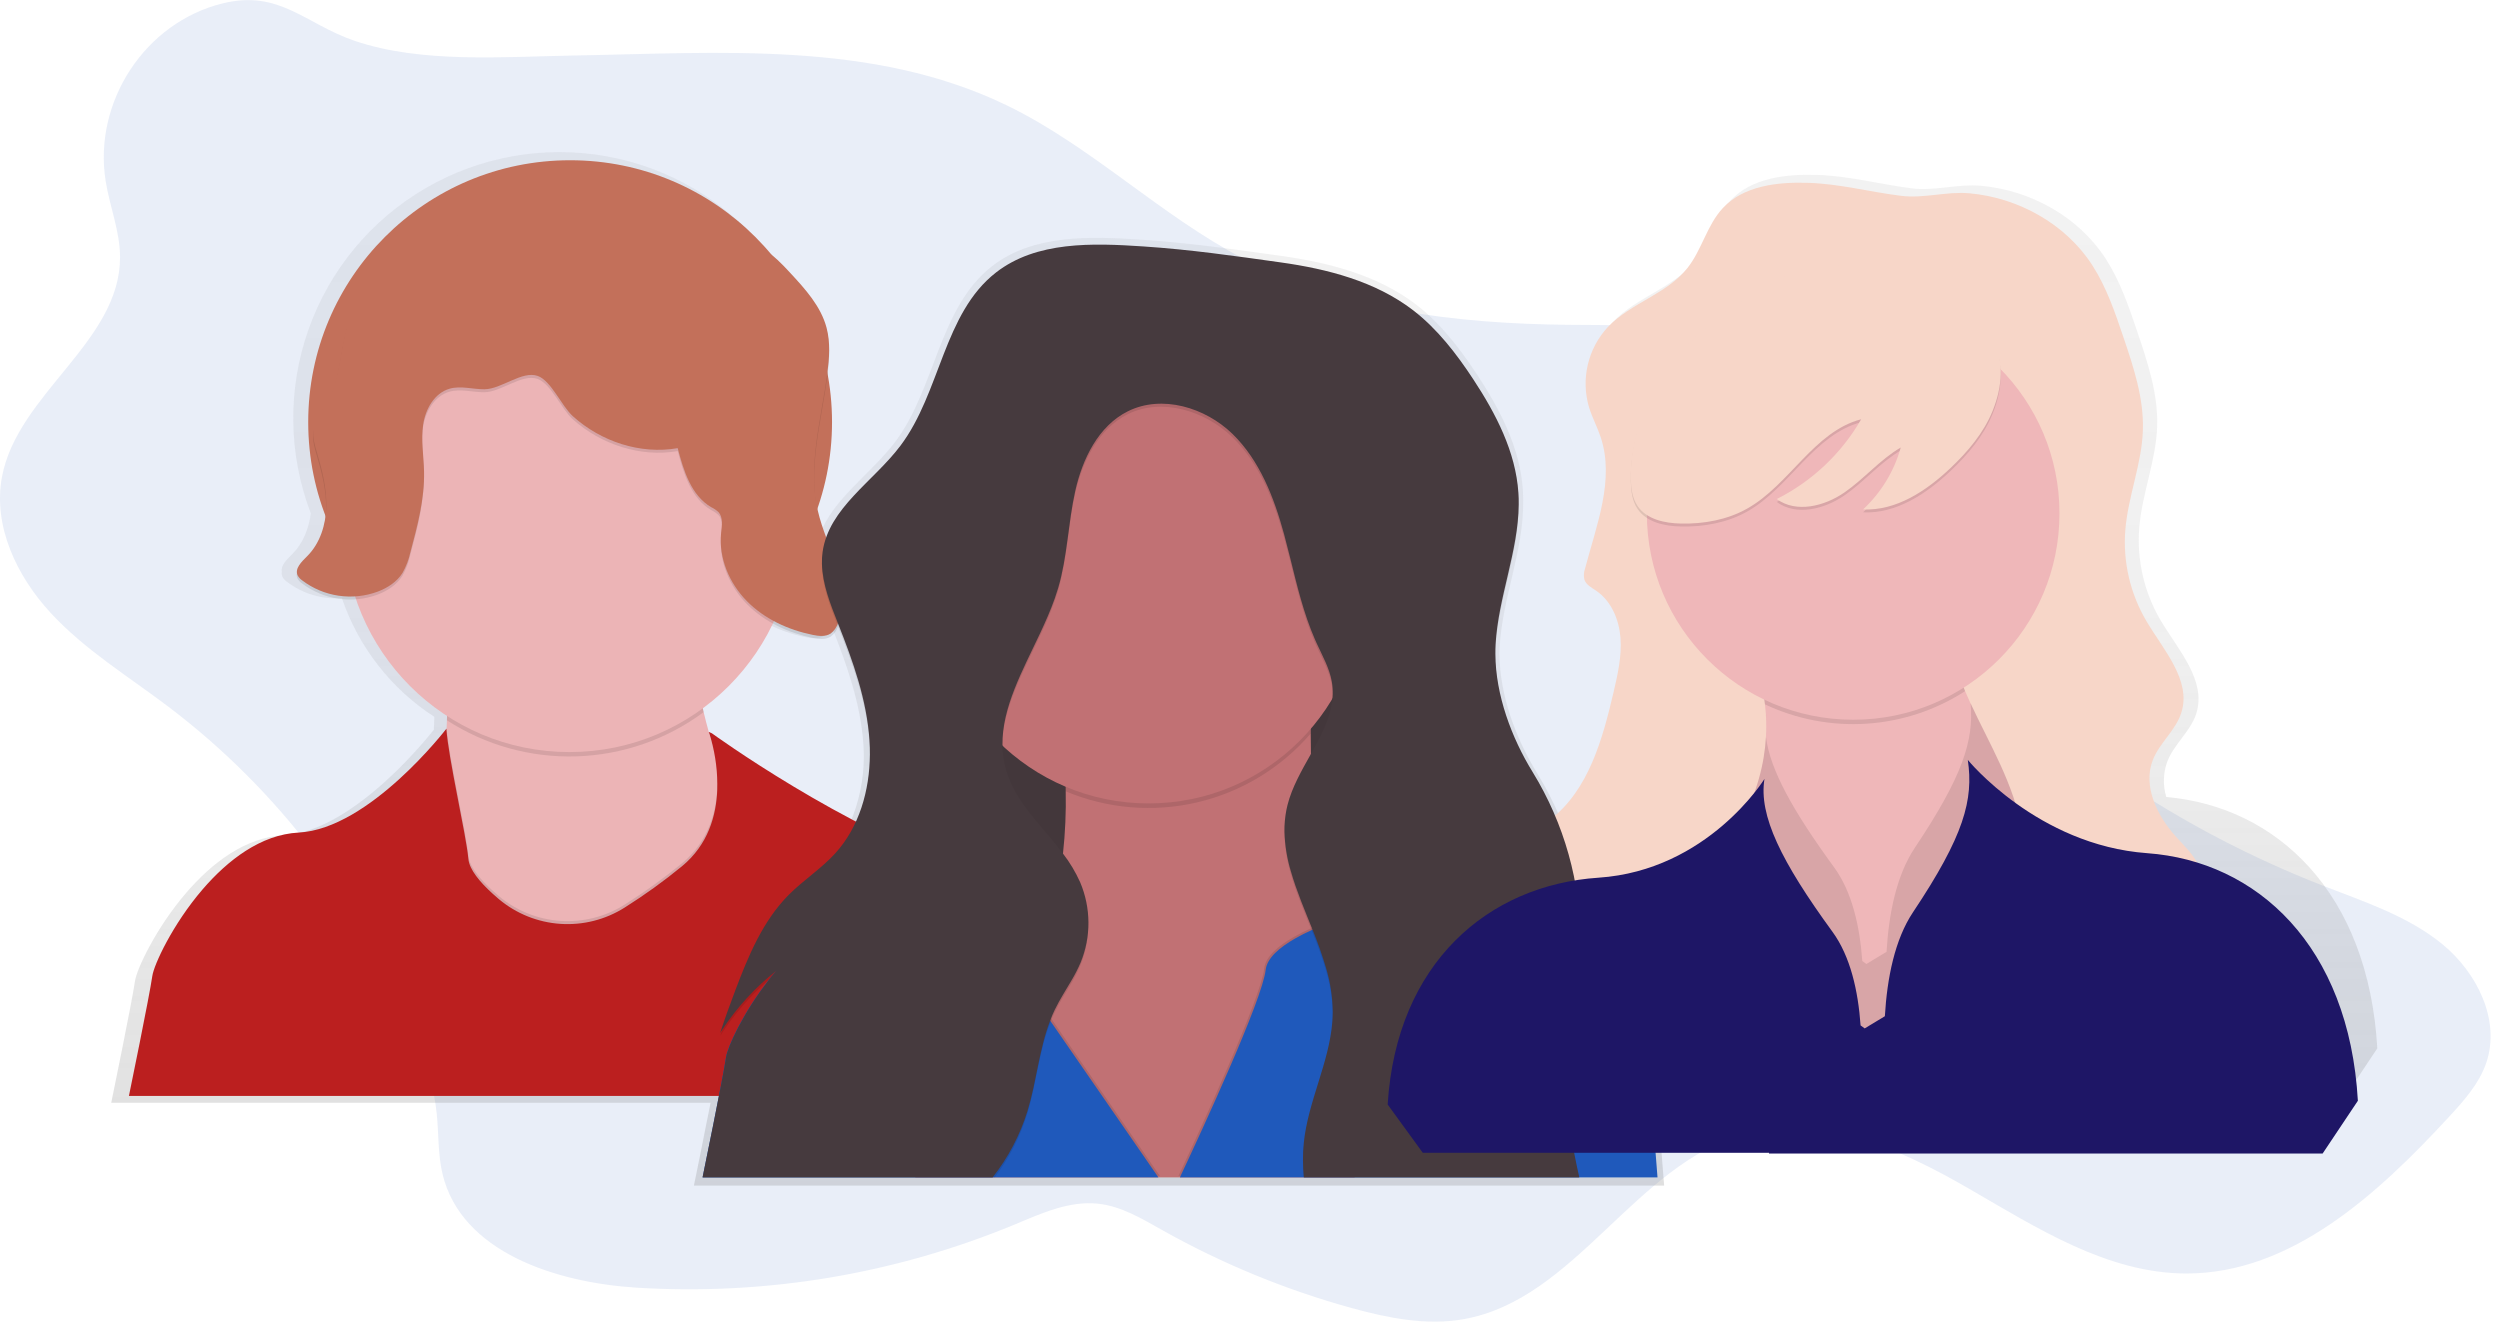
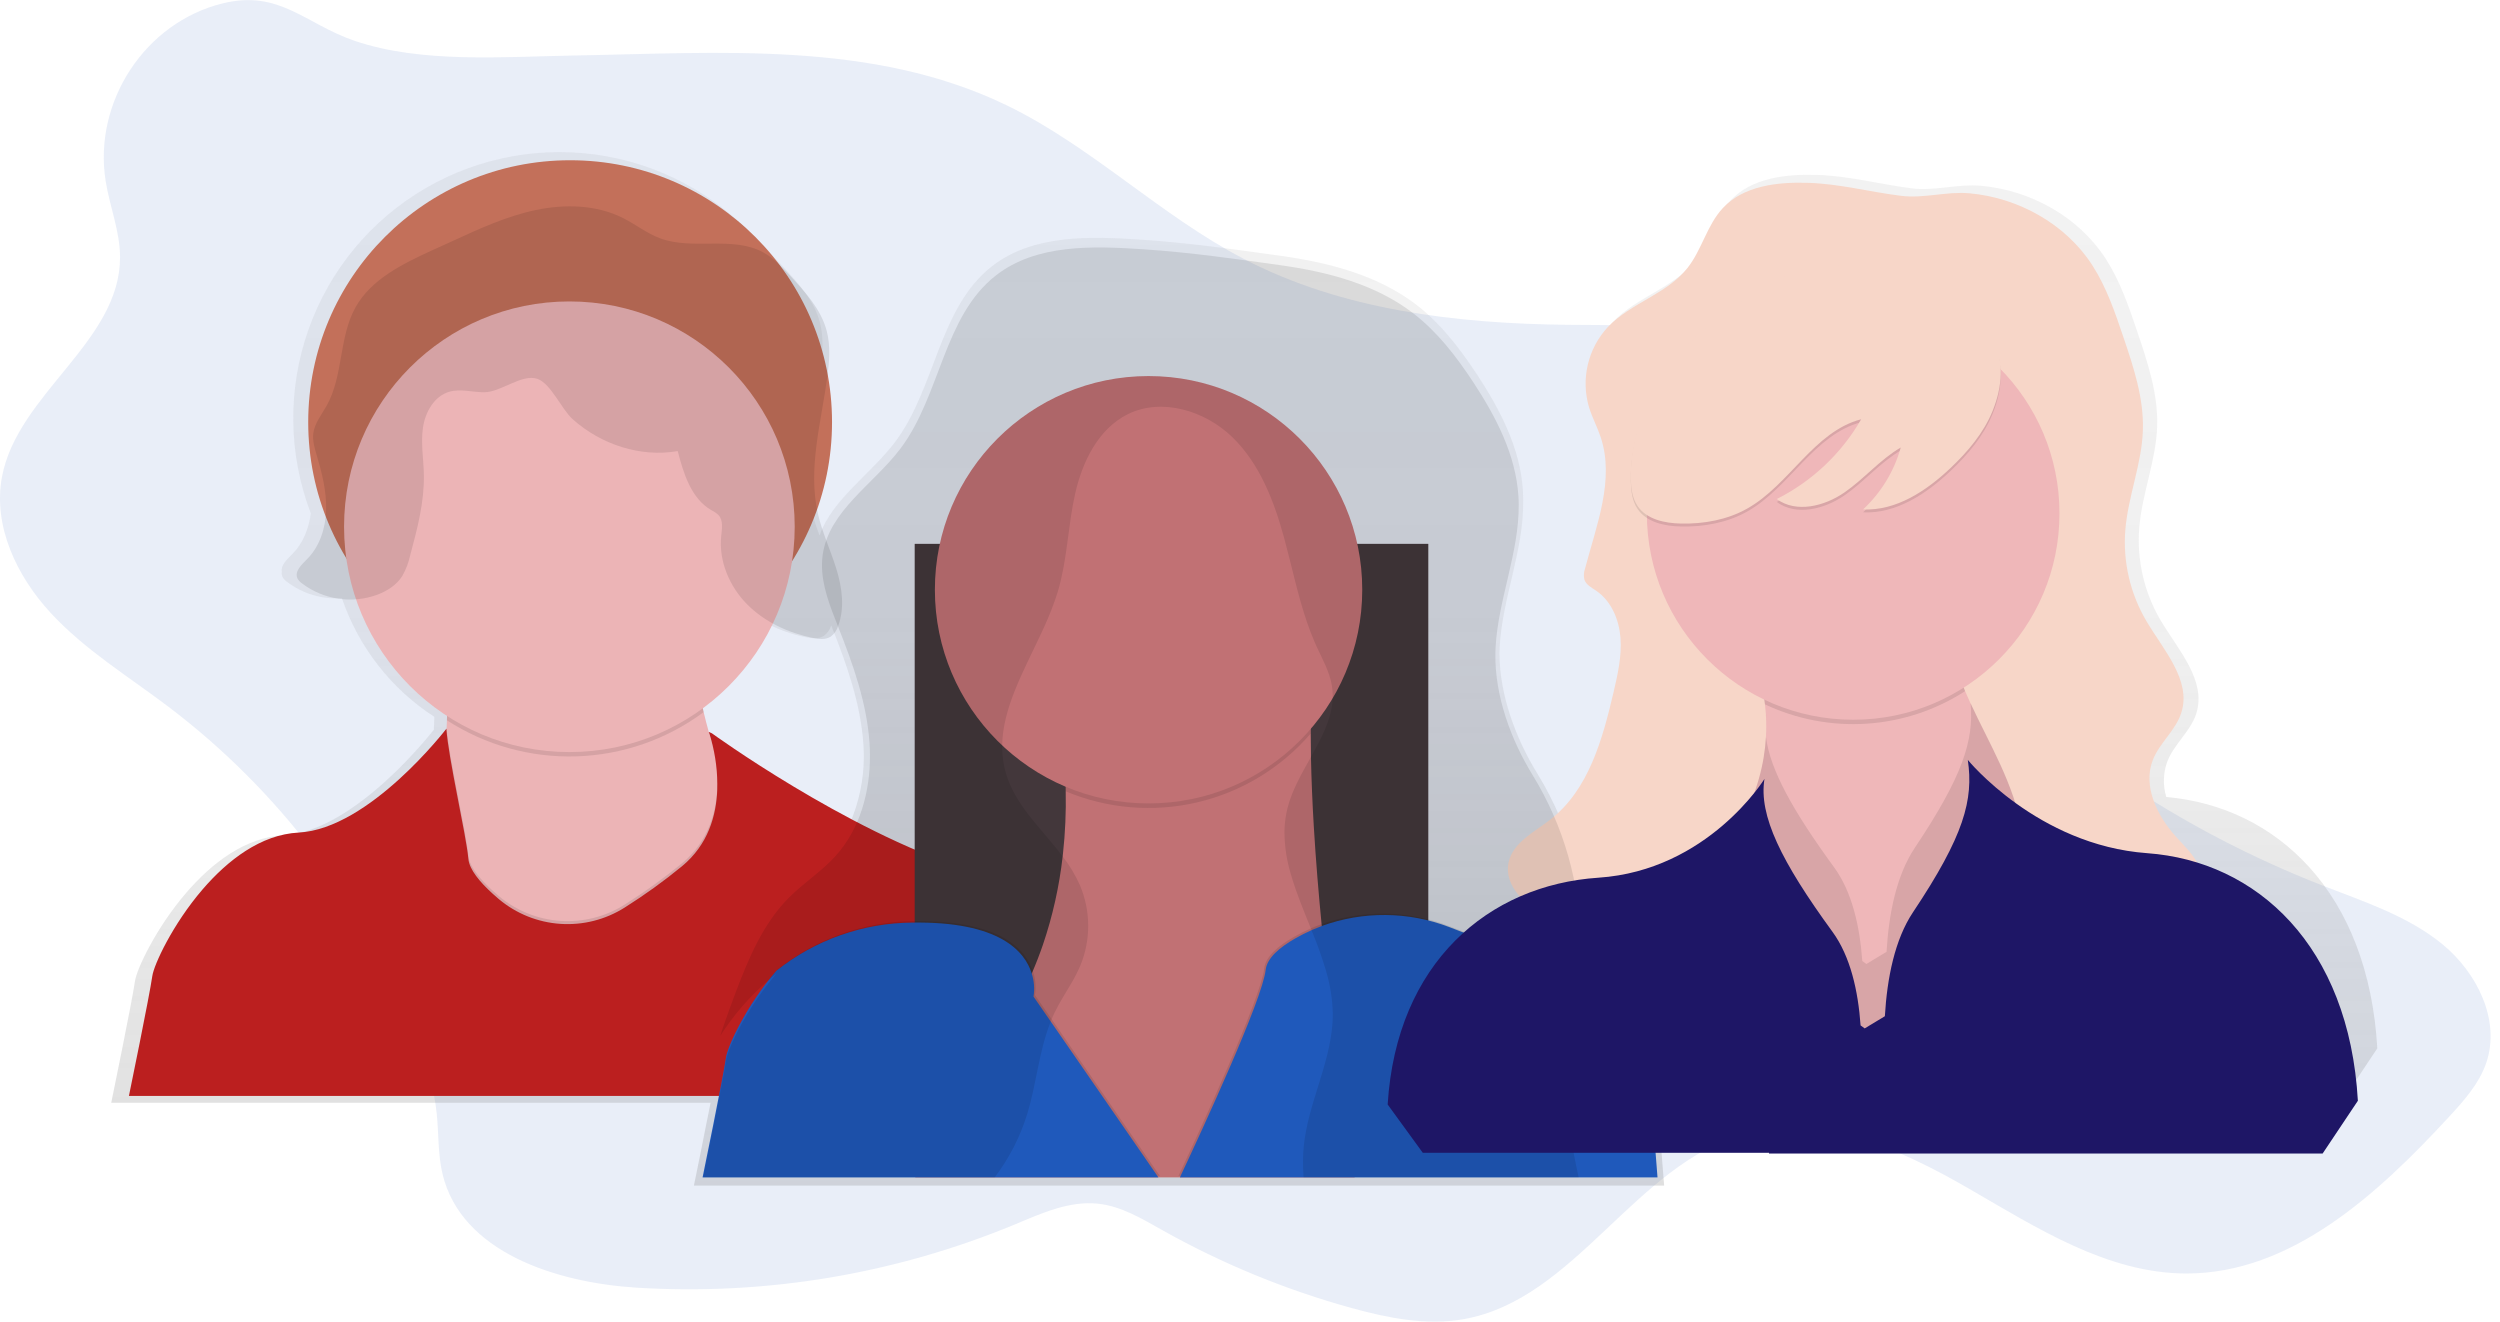
<svg xmlns="http://www.w3.org/2000/svg" width="227" height="120" viewBox="0 0 227 120" fill="none">
  <g clip-path="url(#clip0)">
    <path opacity="0.1" d="M9.589 16.415C9.956 18.739 10.892 20.984 10.9 23.335C10.931 31.017 1.61 35.736 0.183 43.283C-0.664 47.761 1.531 52.337 4.625 55.678C7.719 59.018 11.663 61.426 15.297 64.174C25.35 71.791 33.099 82.041 37.685 93.791C38.603 96.152 39.393 98.586 39.654 101.106C39.843 102.938 39.754 104.813 40.183 106.602C41.883 113.704 50.501 116.46 57.788 116.92C69.525 117.649 81.273 115.687 92.136 111.184C94.578 110.166 97.1 109.01 99.722 109.297C101.819 109.527 103.689 110.661 105.529 111.693C110.948 114.734 116.716 117.109 122.705 118.764C126.023 119.68 129.506 120.377 132.895 119.782C143.073 117.987 148.481 105.644 158.467 102.944C165.376 101.078 172.565 104.339 178.761 107.919C184.957 111.5 191.353 115.624 198.506 115.634C208.048 115.646 215.893 108.424 222.366 101.414C223.724 99.942 225.104 98.403 225.751 96.508C227.064 92.661 224.937 88.34 221.792 85.754C218.647 83.169 214.682 81.887 210.894 80.409C204.473 77.904 198.346 74.704 192.621 70.867C188.917 68.383 185.328 65.574 182.794 61.91C180.614 58.751 179.305 55.089 177.843 51.539C174.639 43.766 170.108 35.866 162.542 32.218C156.365 29.238 149.189 29.572 142.332 29.493C132.227 29.381 121.866 28.166 112.908 23.492C105.342 19.545 99.128 13.314 91.45 9.583C79.237 3.654 65.275 4.816 52.115 5.04C45.791 5.148 38.274 5.779 32.2 3.707C27.707 2.174 25.395 -0.959 20.235 0.303C13.178 2.023 8.462 9.243 9.589 16.415Z" fill="#1F59BB" />
    <path d="M196.698 72.369C196.379 71.311 196.412 70.178 196.794 69.141C197.405 67.561 198.893 66.421 199.416 64.807C200.389 61.809 197.767 59.002 196.159 56.284C194.684 53.763 194.015 50.851 194.243 47.938C194.494 44.812 195.774 41.822 195.872 38.687C195.959 35.766 195.013 32.925 194.079 30.156C193.307 27.868 192.521 25.554 191.217 23.523C188.75 19.681 184.367 17.267 179.86 16.868C177.733 16.679 175.653 17.371 173.563 17.1C170.66 16.726 167.916 15.973 164.956 15.879C162.145 15.796 159.037 16.152 157.122 18.212C155.658 19.789 155.19 22.067 153.851 23.753C151.949 26.144 148.625 26.965 146.523 29.179C145.614 30.158 144.976 31.357 144.672 32.657C144.367 33.957 144.407 35.314 144.786 36.595C145.077 37.539 145.554 38.416 145.863 39.355C147.164 43.275 145.456 47.468 144.424 51.466C144.308 51.793 144.287 52.146 144.363 52.484C144.526 52.972 145.039 53.229 145.464 53.518C146.856 54.466 147.567 56.184 147.703 57.864C147.84 59.543 147.451 61.216 147.068 62.857C146.093 67.028 144.874 71.496 141.66 74.27C141.076 72.878 140.386 71.534 139.596 70.248C137.629 67.06 136.174 63.123 136.15 59.356C136.148 59.344 136.148 59.333 136.15 59.321C136.15 59.118 136.16 58.914 136.172 58.711C136.426 54.265 138.348 49.976 138.305 45.551C138.305 45.193 138.295 44.834 138.275 44.474C138.024 40.686 136.205 37.183 134.118 34.011C132.561 31.644 130.806 29.358 128.559 27.634C125.085 24.99 120.67 23.842 116.332 23.235C111.994 22.629 108.047 22.059 103.675 21.766C98.973 21.45 93.799 21.273 90.082 24.168C85.235 27.942 84.966 35.231 81.272 40.136C79.074 43.055 75.573 45.311 74.414 48.627C74.101 47.813 73.84 46.98 73.633 46.133C73.621 46.076 73.608 46.021 73.596 45.964C74.993 41.963 75.318 37.666 74.539 33.501C74.63 32.826 74.677 32.146 74.679 31.465C74.702 30.724 74.622 29.984 74.441 29.265C73.918 27.282 72.475 25.696 71.08 24.192C70.573 23.618 70.021 23.084 69.431 22.594C65.782 18.173 60.681 15.194 55.038 14.187C49.394 13.18 43.577 14.213 38.625 17.099C33.672 19.986 29.907 24.539 28.002 29.946C26.097 35.352 26.176 41.26 28.224 46.613C28.045 48.002 27.508 49.351 26.521 50.33C26.071 50.776 25.489 51.334 25.586 51.904C25.556 52.066 25.579 52.234 25.651 52.382C25.752 52.56 25.891 52.712 26.059 52.828C27.483 53.916 29.256 54.445 31.044 54.314C32.552 58.747 35.509 62.543 39.438 65.09C39.438 65.225 39.433 65.357 39.424 65.485C39.424 65.711 39.406 65.934 39.395 66.162C39.395 66.213 39.395 66.264 39.395 66.315C39.395 66.297 39.395 66.276 39.395 66.256C39.395 66.236 32.308 75.495 25.757 75.839C22.26 76.023 19.209 78.382 16.897 81.079C14.12 84.315 12.406 88.036 12.26 89.066C11.989 90.955 10.1 100.135 10.1 100.135H64.518C63.874 103.441 63.007 107.652 63.007 107.652H151.103C150.899 104.821 150.673 102.203 150.463 99.987H161.539L161.526 100.054H212.618L215.859 95.191C215.055 81.022 206.697 73.232 196.698 72.369ZM69.499 56.541C70.648 57.159 71.883 57.603 73.162 57.86C73.718 57.974 74.339 58.045 74.813 57.733C75.128 57.496 75.36 57.167 75.479 56.791L75.503 56.852C76.877 60.312 78.15 63.883 78.396 67.6C78.418 67.95 78.433 68.3 78.434 68.652C78.44 70.772 78.003 72.87 77.15 74.811C72.548 72.391 68.11 69.671 63.864 66.669L63.577 66.547C63.577 66.57 63.677 66.824 63.795 67.254C63.824 67.357 63.854 67.471 63.885 67.594C63.594 66.653 63.329 65.692 63.097 64.713C63.07 64.597 63.044 64.481 63.017 64.365C65.789 62.331 68.016 59.643 69.499 56.541Z" fill="url(#paint0_linear)" />
    <path d="M164.14 16.6C161.374 16.516 158.313 16.868 156.43 18.896C154.989 20.447 154.529 22.69 153.21 24.349C151.339 26.704 148.068 27.51 145.996 29.69C145.101 30.654 144.473 31.833 144.173 33.113C143.874 34.393 143.912 35.729 144.286 36.989C144.573 37.918 145.041 38.783 145.346 39.705C146.627 43.572 144.956 47.69 143.922 51.625C143.806 51.948 143.786 52.297 143.862 52.63C144.021 53.111 144.528 53.363 144.945 53.648C146.315 54.583 147.016 56.272 147.14 57.923C147.264 59.574 146.891 61.222 146.515 62.837C145.515 67.111 144.253 71.713 140.783 74.406C139.317 75.556 137.359 76.489 136.976 78.321C136.529 80.466 138.576 82.29 140.541 83.261C146.307 86.111 153.002 86.151 159.31 87.422C164.865 88.541 170.406 90.662 176.028 89.938C178.533 89.616 180.929 88.734 183.301 87.861L198.066 82.42C198.483 82.293 198.876 82.095 199.227 81.836C200.116 81.095 200.147 79.687 199.662 78.634C199.178 77.582 198.298 76.776 197.525 75.913C195.839 74.026 194.557 71.361 195.477 69.004C196.088 67.449 197.543 66.328 198.058 64.73C199.015 61.778 196.43 59.014 194.862 56.339C193.412 53.86 192.755 50.997 192.978 48.134C193.224 45.056 194.484 42.113 194.575 39.027C194.661 36.153 193.731 33.356 192.811 30.631C192.051 28.379 191.278 26.102 189.993 24.101C187.565 20.321 183.252 17.945 178.814 17.55C176.72 17.365 174.674 18.045 172.616 17.78C169.756 17.428 167.053 16.687 164.14 16.6Z" fill="#F7D6C8" />
    <path d="M168.27 97.371C168.27 97.371 151.53 86.876 158.04 74.777C159.546 71.98 160.212 69.334 160.348 66.918C160.384 66.281 160.384 65.643 160.348 65.006C160.348 64.976 160.348 64.945 160.348 64.915C160.326 64.586 160.297 64.263 160.26 63.946C159.485 57.558 155.381 53.396 155.381 53.396C155.381 53.396 183.148 45.292 178.499 52.598C176.341 55.989 176.986 59.315 178.432 62.757C178.584 63.119 178.747 63.486 178.916 63.85C180.585 67.48 182.902 71.239 183.549 75.316C184.876 83.686 168.27 97.371 168.27 97.371Z" fill="#EFB7B9" />
    <path opacity="0.1" d="M178.499 52.598C176.341 55.989 176.986 59.315 178.432 62.757C175.753 64.484 172.678 65.5 169.498 65.71C166.318 65.919 163.136 65.315 160.254 63.954C159.485 57.558 155.381 53.396 155.381 53.396C155.381 53.396 183.15 45.29 178.499 52.598Z" fill="black" />
    <path d="M168.268 65.352C178.614 65.352 187.001 56.965 187.001 46.62C187.001 36.274 178.614 27.887 168.268 27.887C157.922 27.887 149.535 36.274 149.535 46.62C149.535 56.965 157.922 65.352 168.268 65.352Z" fill="#EFB7B9" />
    <path opacity="0.1" d="M160.348 65.014C160.348 64.984 160.348 64.953 160.348 64.923L160.371 64.886C160.358 64.931 160.35 64.974 160.348 65.014Z" fill="black" />
    <path opacity="0.1" d="M168.27 97.371C168.27 97.371 151.53 86.876 158.04 74.777C159.546 71.98 160.212 69.334 160.348 66.918C160.729 69.906 162.791 73.621 166.544 78.762C168.173 81.001 168.873 84.132 169.095 87.261L169.467 87.531L171.299 86.424C171.503 82.964 172.203 79.467 173.86 76.987C178.214 70.474 179.248 67.217 178.926 63.842C180.595 67.471 182.912 71.231 183.559 75.308C184.876 83.686 168.27 97.371 168.27 97.371Z" fill="black" />
    <path opacity="0.1" d="M180.933 37.566C180.119 39.581 178.674 41.282 177.094 42.776C174.912 44.843 172.168 46.662 169.168 46.522C170.804 44.998 171.988 43.053 172.59 40.9C170.697 42.003 169.266 43.749 167.458 44.993C165.65 46.237 163.096 46.878 161.329 45.579C164.538 43.966 167.204 41.447 168.997 38.335C164.706 39.448 162.504 44.281 158.638 46.451C156.826 47.468 154.708 47.851 152.631 47.806C151.156 47.776 149.511 47.432 148.688 46.206C148.208 45.494 148.096 44.598 148.078 43.737C147.988 39.833 149.578 36.002 152.027 32.963C154.475 29.924 157.726 27.614 161.203 25.821C162.44 25.181 163.731 24.599 165.109 24.396C166.823 24.147 168.569 24.512 170.251 24.898C172.437 25.399 174.635 25.949 176.648 26.934C180.945 29.061 182.822 32.916 180.933 37.566Z" fill="black" />
    <path d="M180.933 37.299C180.119 39.314 178.674 41.016 177.094 42.51C174.912 44.576 172.168 46.396 169.168 46.255C170.804 44.731 171.988 42.786 172.59 40.633C170.697 41.736 169.266 43.483 167.458 44.727C165.65 45.97 163.096 46.611 161.329 45.313C164.538 43.699 167.204 41.181 168.997 38.068C164.706 39.182 162.504 44.014 158.638 46.184C156.826 47.202 154.708 47.584 152.631 47.54C151.156 47.509 149.511 47.165 148.688 45.94C148.208 45.227 148.096 44.332 148.078 43.471C147.988 39.566 149.578 35.736 152.027 32.697C154.475 29.657 157.726 27.347 161.203 25.554C162.44 24.915 163.731 24.333 165.109 24.129C166.823 23.881 168.569 24.245 170.251 24.632C172.437 25.133 174.635 25.682 176.648 26.667C180.945 28.79 182.822 32.65 180.933 37.299Z" fill="#F7D6C8" />
    <path d="M51.767 62.112C64.901 62.112 75.548 51.465 75.548 38.331C75.548 25.197 64.901 14.55 51.767 14.55C38.633 14.55 27.986 25.197 27.986 38.331C27.986 51.465 38.633 62.112 51.767 62.112Z" fill="#C3705A" />
    <path d="M73.091 84.1C73.091 84.1 51.311 89.679 50.772 90.206C50.232 90.733 32.438 91.668 37.618 80.773C39.522 76.774 40.313 71.341 40.553 66.067C40.564 65.843 40.574 65.621 40.582 65.399C40.91 56.559 39.745 48.356 39.745 48.356C39.745 48.356 64.986 38.382 63.127 53.538C62.663 57.308 63.048 61.096 63.891 64.658C64.172 65.847 64.501 67.009 64.868 68.137C67.815 77.224 73.091 84.1 73.091 84.1Z" fill="#ECB4B6" />
    <path opacity="0.1" d="M63.889 64.662C60.541 67.144 56.516 68.545 52.35 68.678C48.185 68.81 44.079 67.668 40.58 65.403C40.908 56.563 39.744 48.36 39.744 48.36C39.744 48.36 64.984 38.386 63.126 53.542C62.664 57.314 63.048 61.102 63.889 64.662Z" fill="black" />
    <path d="M51.7 68.288C62.999 68.288 72.159 59.128 72.159 47.829C72.159 36.529 62.999 27.37 51.7 27.37C40.401 27.37 31.241 36.529 31.241 47.829C31.241 59.128 40.401 68.288 51.7 68.288Z" fill="#ECB4B6" />
    <path opacity="0.1" d="M73.091 84.1C73.091 84.1 51.311 89.679 50.772 90.206C50.232 90.733 32.438 91.668 37.618 80.773C39.522 76.774 40.313 71.341 40.553 66.067C40.757 68.823 42.333 75.498 42.534 77.718C42.547 77.848 42.573 77.976 42.611 78.101C42.907 79.088 43.959 80.226 45.227 81.305L45.302 81.368C46.88 82.691 48.837 83.478 50.891 83.615C52.946 83.752 54.99 83.233 56.73 82.131C58.54 80.991 60.278 79.738 61.933 78.382C64.302 76.426 65.041 73.79 65.132 71.461C65.17 70.343 65.082 69.225 64.868 68.127C67.815 77.224 73.091 84.1 73.091 84.1Z" fill="black" />
    <path d="M100.593 99.513H11.706C11.706 99.513 13.566 90.479 13.831 88.618C13.976 87.601 15.663 83.937 18.397 80.755C20.672 78.109 23.675 75.778 27.117 75.597C33.559 75.259 40.535 66.165 40.535 66.165C40.69 68.811 42.322 75.721 42.528 77.989C42.541 78.119 42.567 78.247 42.605 78.372C42.9 79.359 43.953 80.497 45.221 81.576L45.296 81.639C46.873 82.962 48.831 83.75 50.885 83.888C52.939 84.025 54.984 83.505 56.724 82.404C58.534 81.263 60.271 80.011 61.926 78.654C64.296 76.698 65.035 74.062 65.126 71.734C65.173 70.189 64.986 68.645 64.57 67.156C64.454 66.733 64.367 66.484 64.355 66.462L64.638 66.582C64.638 66.582 76.674 75.335 87.7 78.913C88.992 79.334 90.212 79.952 91.315 80.745C92.209 81.391 93.032 82.13 93.77 82.95C95.263 84.637 96.497 86.537 97.434 88.586C99.991 94.004 100.593 99.513 100.593 99.513Z" fill="#BB1F1F" />
    <path opacity="0.1" d="M61.536 40.959C62.065 42.994 62.757 45.256 64.575 46.316C64.818 46.433 65.043 46.586 65.24 46.77C65.688 47.257 65.552 48.016 65.485 48.675C65.253 50.939 66.226 53.233 67.821 54.855C69.417 56.477 71.577 57.469 73.806 57.925C74.351 58.037 74.964 58.108 75.434 57.801C75.752 57.559 75.986 57.224 76.102 56.842C76.723 55.191 76.46 53.337 75.941 51.651C75.422 49.966 74.657 48.358 74.264 46.638C73.329 42.557 74.567 38.339 75.125 34.188C75.31 32.809 75.418 31.386 75.062 30.04C74.547 28.09 73.126 26.527 71.754 25.047C71.015 24.251 70.26 23.441 69.311 22.92C66.515 21.391 62.914 22.749 59.928 21.636C58.733 21.19 57.717 20.375 56.579 19.803C54.163 18.582 51.299 18.515 48.651 19.071C46.003 19.626 43.521 20.768 41.065 21.9L39.186 22.751C36.54 23.972 33.704 25.352 32.279 27.907C30.763 30.626 31.184 34.107 29.668 36.827C29.208 37.641 28.566 38.422 28.446 39.359C28.365 40.035 28.573 40.71 28.766 41.364C29.238 42.953 29.649 44.588 29.613 46.249C29.576 47.91 29.047 49.612 27.87 50.78C27.374 51.273 26.71 51.904 27.015 52.533C27.116 52.709 27.255 52.859 27.422 52.972C28.389 53.706 29.525 54.184 30.725 54.362C31.925 54.54 33.151 54.412 34.288 53.99C35.18 53.65 36.023 53.105 36.527 52.301C36.863 51.712 37.106 51.075 37.248 50.412C37.891 48.016 38.538 45.579 38.487 43.098C38.459 41.673 38.199 40.236 38.406 38.823C38.614 37.411 39.438 35.955 40.812 35.567C41.83 35.276 42.919 35.628 43.981 35.617C45.512 35.605 47.389 33.908 48.808 34.406C50.029 34.838 50.996 37.175 52.005 38.07C54.566 40.356 58.141 41.551 61.536 40.959Z" fill="black" />
-     <path d="M61.535 40.692C62.065 42.727 62.757 44.989 64.575 46.05C64.815 46.164 65.036 46.313 65.232 46.493C65.68 46.98 65.543 47.739 65.476 48.398C65.244 50.662 66.217 52.956 67.813 54.578C69.409 56.201 71.569 57.192 73.797 57.648C74.343 57.76 74.956 57.831 75.426 57.524C75.744 57.282 75.977 56.947 76.094 56.565C76.714 54.914 76.452 53.06 75.933 51.374C75.414 49.689 74.648 48.081 74.255 46.361C73.321 42.28 74.559 38.062 75.117 33.912C75.302 32.532 75.41 31.109 75.053 29.763C74.538 27.813 73.118 26.25 71.746 24.77C71.007 23.974 70.252 23.164 69.303 22.643C66.506 21.114 62.906 22.472 59.919 21.359C58.724 20.913 57.709 20.099 56.571 19.527C54.155 18.305 51.291 18.238 48.643 18.794C45.994 19.35 43.513 20.491 41.056 21.623L39.202 22.478C36.556 23.7 33.72 25.08 32.295 27.634C30.779 30.354 31.2 33.834 29.684 36.554C29.224 37.368 28.582 38.15 28.462 39.086C28.381 39.762 28.589 40.438 28.782 41.091C29.254 42.681 29.665 44.315 29.629 45.976C29.592 47.637 29.063 49.339 27.886 50.507C27.39 51 26.726 51.631 27.032 52.26C27.132 52.436 27.271 52.586 27.439 52.7C28.405 53.433 29.541 53.911 30.741 54.089C31.941 54.267 33.167 54.139 34.304 53.717C35.196 53.377 36.039 52.832 36.544 52.028C36.879 51.439 37.122 50.802 37.264 50.139C37.907 47.743 38.554 45.306 38.504 42.825C38.475 41.4 38.215 39.963 38.422 38.551C38.63 37.138 39.454 35.683 40.828 35.294C41.846 35.003 42.935 35.355 43.998 35.345C45.528 35.333 47.405 33.635 48.824 34.134C50.045 34.565 51.012 36.902 52.022 37.797C54.566 40.092 58.14 41.286 61.535 40.692Z" fill="#C3705A" />
    <path d="M129.689 49.382H83.055V89.371H129.689V49.382Z" fill="#463A3E" />
    <path opacity="0.05" d="M129.689 49.382H83.055V89.371H129.689V49.382Z" fill="black" />
    <path d="M123.002 106.91H83.106C83.621 104.005 85.127 100.821 88.062 97.389C90.38 94.692 92.276 91.658 93.684 88.392C94.063 87.52 94.402 86.645 94.702 85.769C95.584 83.166 96.184 80.476 96.492 77.745C96.492 77.667 96.51 77.59 96.518 77.513C96.724 75.626 96.807 73.727 96.766 71.829C96.766 71.693 96.766 71.561 96.766 71.422C96.624 66.766 95.853 62.15 94.476 57.699L94.425 57.54C93.992 56.174 93.674 55.407 93.674 55.407C93.674 55.407 94.466 54.977 95.773 54.344L95.883 54.291C100.689 51.983 112.065 47.167 117.081 50.599L117.162 50.654C118.917 51.904 119.861 54.198 119.418 58.018C119.418 58.033 119.418 58.049 119.418 58.063C119.418 58.135 119.401 58.204 119.395 58.267C119.127 60.9 118.999 63.546 119.015 66.193C119.015 66.325 119.015 66.458 119.015 66.6C119.015 67.22 119.021 67.849 119.035 68.485C119.035 68.571 119.035 68.656 119.035 68.742C119.076 70.797 119.167 72.921 119.295 75.074C119.473 78.06 119.725 81.101 120.016 84.085C120.14 85.362 120.275 86.63 120.423 87.877C120.439 88.024 120.456 88.175 120.472 88.319C120.643 89.84 120.82 91.33 121.001 92.775L121.013 92.869C121.705 98.609 122.471 103.62 123.002 106.91Z" fill="#C17174" />
    <path opacity="0.1" d="M119.402 58.027C119.402 58.041 119.402 58.057 119.402 58.071C119.115 60.776 118.979 63.494 118.995 66.213C118.995 66.346 118.995 66.478 118.995 66.621C116.316 69.73 112.721 71.91 108.725 72.85C104.73 73.789 100.54 73.438 96.757 71.848C96.757 71.711 96.757 71.579 96.757 71.441C96.613 66.728 95.826 62.057 94.416 57.558C93.982 56.193 93.665 55.425 93.665 55.425C93.665 55.425 94.456 54.996 95.763 54.363C100.522 52.062 112.135 47.096 117.146 50.662C118.899 51.912 119.843 54.206 119.402 58.027Z" fill="black" />
    <path d="M104.29 72.951C115.006 72.951 123.692 64.264 123.692 53.548C123.692 42.833 115.006 34.146 104.29 34.146C93.574 34.146 84.887 42.833 84.887 53.548C84.887 64.264 93.574 72.951 104.29 72.951Z" fill="#C17174" />
    <path opacity="0.1" d="M105.318 106.777H63.925C63.925 106.777 65.786 97.744 66.05 95.883C66.195 94.865 67.882 91.201 70.616 88.02C74.127 85.219 78.476 83.676 82.968 83.638C90.884 83.519 93.188 86.245 93.813 88.26C94.031 88.936 94.087 89.653 93.976 90.355L95.474 92.525L105.318 106.777Z" fill="black" />
    <path d="M105.185 106.91H63.793C63.793 106.91 65.653 97.876 65.918 96.016C66.063 94.998 67.75 91.334 70.484 88.152C73.995 85.351 78.344 83.808 82.835 83.77C90.751 83.652 93.056 86.377 93.68 88.392C93.899 89.068 93.955 89.786 93.843 90.487L95.341 92.657L105.185 106.91Z" fill="#1F59BB" />
    <path opacity="0.1" d="M150.37 106.777H107.001C109.069 102.376 114.49 90.644 114.791 87.93C114.907 86.88 116.026 85.895 117.508 85.058C117.976 84.79 118.458 84.547 118.952 84.329L119.041 84.289C119.312 84.169 119.587 84.059 119.865 83.957C123.617 82.584 127.739 82.616 131.468 84.049C135.028 85.402 139.61 87.226 143.176 88.934L143.205 88.948C144.121 89.388 144.974 89.817 145.725 90.231C147.227 91.055 148.324 91.808 148.745 92.41C148.939 92.687 149.153 93.935 149.387 95.871C149.698 98.489 150.038 102.372 150.37 106.777Z" fill="black" />
    <path d="M150.502 106.91H107.133C109.201 102.509 114.622 90.776 114.923 88.063C115.039 87.012 116.159 86.027 117.641 85.191C118.109 84.923 118.59 84.679 119.084 84.462L119.173 84.421C119.445 84.302 119.72 84.191 119.998 84.089C123.749 82.716 127.871 82.749 131.6 84.181C135.16 85.535 139.742 87.358 143.309 89.066L143.337 89.08C144.253 89.52 145.106 89.95 145.857 90.363C147.359 91.187 148.456 91.94 148.878 92.543C149.071 92.82 149.285 94.067 149.519 96.003C149.832 98.621 150.17 102.507 150.502 106.91Z" fill="#1F59BB" />
    <path opacity="0.1" d="M143.523 85.628C143.523 86.254 143.506 86.88 143.472 87.507C143.453 87.812 143.43 88.118 143.403 88.423C143.384 88.643 143.362 88.861 143.34 89.078L143.311 89.331C142.979 92.29 142.367 95.234 142.293 98.208C142.293 98.348 142.293 98.489 142.293 98.629C142.279 101.422 142.731 104.172 143.344 106.91H118.368C118.327 106.403 118.307 105.892 118.313 105.389C118.313 104.935 118.341 104.481 118.388 104.025C118.773 100.278 120.688 96.771 120.977 93.048L120.99 92.877C121.008 92.598 121.018 92.317 121.014 92.036C121.014 92.012 121.014 91.987 121.014 91.961C120.982 90.73 120.793 89.508 120.45 88.325C120.434 88.266 120.418 88.207 120.401 88.148C120.052 86.975 119.645 85.82 119.18 84.688L119.09 84.462C118.413 82.768 117.7 81.089 117.218 79.406C116.834 78.152 116.636 76.849 116.629 75.538C116.629 75.304 116.644 75.07 116.662 74.836C116.678 74.644 116.701 74.453 116.729 74.26C116.774 73.958 116.833 73.658 116.908 73.362C117.315 71.758 118.185 70.254 119.017 68.764C119.943 67.105 120.827 65.464 120.985 63.72C121.005 63.499 121.013 63.278 121.008 63.056C121.001 62.771 120.974 62.487 120.926 62.206C120.713 60.968 120.076 59.855 119.552 58.712C119.5 58.596 119.447 58.48 119.396 58.362C119.396 58.344 119.379 58.326 119.373 58.307C118.356 55.956 117.765 53.449 117.144 50.953C117.118 50.845 117.091 50.737 117.063 50.632C116.91 50.021 116.754 49.41 116.587 48.8C115.675 45.469 114.376 42.105 111.905 39.701C109.434 37.297 105.493 36.08 102.399 37.61C99.722 38.944 98.273 41.928 97.62 44.843C96.966 47.757 96.913 50.8 96.065 53.666C96.004 53.876 95.936 54.084 95.861 54.291C95.824 54.397 95.788 54.495 95.751 54.611C95.387 55.649 94.937 56.677 94.452 57.699L94.401 57.807C92.855 61.098 91.057 64.333 91 67.64V67.683C91 67.773 91 67.86 91 67.95C91.011 68.736 91.13 69.517 91.354 70.27C91.761 71.626 92.498 72.808 93.357 73.934C93.527 74.155 93.701 74.374 93.878 74.592C94.733 75.642 95.662 76.66 96.474 77.743L96.5 77.777C97.118 78.577 97.639 79.447 98.053 80.368C98.544 81.523 98.801 82.763 98.808 84.018C98.815 85.273 98.572 86.516 98.094 87.676C97.863 88.212 97.599 88.733 97.302 89.235C96.779 90.139 96.203 91.018 95.749 91.959C95.596 92.274 95.46 92.596 95.342 92.921C94.324 95.543 94.104 98.444 93.274 101.149C92.631 103.226 91.63 105.175 90.316 106.908H63.855C64.162 105.403 65.686 97.951 65.927 96.278C66.071 95.26 67.759 91.596 70.492 88.415C70.262 88.596 70.04 88.779 69.827 88.962C68.103 90.431 66.609 92.151 65.395 94.063C65.454 93.88 65.516 93.695 65.576 93.512C65.949 92.4 66.352 91.299 66.761 90.212C67.946 87.082 69.265 83.888 71.626 81.514C72.959 80.175 74.582 79.143 75.852 77.745C78.091 75.284 79.017 71.874 78.991 68.532C78.991 68.186 78.976 67.842 78.954 67.498C78.712 63.834 77.46 60.327 76.104 56.913C75.376 55.081 74.602 53.156 74.637 51.214C74.639 50.941 74.659 50.669 74.696 50.4C75.255 46.375 79.326 43.965 81.771 40.718C85.407 35.888 85.671 28.709 90.44 25C94.104 22.151 99.193 22.326 103.82 22.635C108.123 22.924 112.007 23.484 116.277 24.082C120.548 24.681 124.881 25.804 128.307 28.436C130.52 30.134 132.246 32.383 133.779 34.714C135.83 37.836 137.624 41.284 137.87 45.011C137.888 45.278 137.899 45.543 137.899 45.805C137.941 50.161 136.05 54.383 135.8 58.757C135.79 58.961 135.782 59.164 135.78 59.368C135.778 59.379 135.778 59.39 135.78 59.401C135.735 63.193 137.19 67.174 139.171 70.392C141.985 74.979 143.49 80.248 143.523 85.628Z" fill="black" />
-     <path d="M143.522 85.628C143.522 86.165 143.502 86.705 143.471 87.24C143.452 87.546 143.429 87.851 143.402 88.156C143.375 88.462 143.344 88.764 143.311 89.064C142.979 92.024 142.366 94.967 142.293 97.941C142.293 98.169 142.293 98.399 142.293 98.627C142.307 101.418 142.779 104.17 143.402 106.907H118.39C118.343 106.401 118.314 105.89 118.31 105.387C118.305 104.843 118.33 104.299 118.386 103.759C118.77 100.011 120.686 96.504 120.975 92.781C120.995 92.508 121.009 92.236 121.011 91.967C121.011 91.904 121.011 91.838 121.011 91.775C120.985 90.458 120.781 89.15 120.403 87.888C120.054 86.714 119.646 85.559 119.181 84.427C118.477 82.658 117.722 80.902 117.217 79.135C116.861 77.963 116.664 76.75 116.629 75.526C116.623 75.203 116.634 74.879 116.662 74.557C116.678 74.366 116.7 74.174 116.729 73.981C116.773 73.679 116.833 73.379 116.908 73.083C117.315 71.479 118.184 69.975 119.017 68.485C119.945 66.824 120.832 65.179 120.989 63.433C121.001 63.3 121.007 63.166 121.011 63.026C121.021 62.651 120.994 62.277 120.93 61.908C120.716 60.671 120.079 59.557 119.556 58.415C119.503 58.299 119.45 58.183 119.399 58.065C118.367 55.7 117.771 53.18 117.148 50.656C116.969 49.935 116.786 49.215 116.592 48.5C115.68 45.17 114.382 41.806 111.911 39.401C109.439 36.998 105.505 35.805 102.413 37.344C99.736 38.677 98.287 41.661 97.633 44.576C96.98 47.491 96.927 50.534 96.078 53.4C95.985 53.715 95.875 54.031 95.771 54.344C95.392 55.417 94.92 56.482 94.424 57.54C92.834 60.917 90.983 64.239 91.022 67.64V67.683C91.033 68.469 91.152 69.25 91.376 70.004C91.783 71.359 92.52 72.542 93.379 73.667C93.549 73.889 93.723 74.108 93.9 74.325C94.765 75.388 95.704 76.415 96.522 77.51C97.14 78.31 97.661 79.18 98.075 80.102C98.566 81.256 98.823 82.497 98.83 83.751C98.837 85.006 98.594 86.249 98.116 87.409C97.885 87.945 97.621 88.466 97.324 88.968C96.801 89.872 96.225 90.752 95.771 91.692C95.618 92.007 95.482 92.329 95.364 92.655C94.346 95.276 94.126 98.177 93.296 100.882C92.619 103.066 91.547 105.108 90.135 106.905H63.793C63.793 106.905 65.653 97.872 65.918 96.011C66.05 95.081 67.477 91.94 69.818 88.962C70.022 88.69 70.254 88.417 70.484 88.148C68.57 89.661 66.911 91.471 65.57 93.51L65.389 93.795C65.812 92.494 66.278 91.21 66.757 89.944C67.941 86.813 69.26 83.619 71.622 81.246C72.955 79.906 74.577 78.874 75.847 77.476C78.021 75.08 78.962 71.776 78.986 68.52C78.986 68.084 78.986 67.65 78.949 67.219C78.707 63.555 77.455 60.048 76.1 56.634C75.406 54.88 74.675 53.052 74.632 51.191C74.623 50.833 74.642 50.474 74.691 50.118C75.253 46.117 79.324 43.717 81.769 40.46C85.404 35.63 85.669 28.45 90.438 24.742C94.102 21.892 99.191 22.067 103.817 22.376C108.12 22.666 112.004 23.225 116.275 23.824C120.545 24.422 124.885 25.544 128.307 28.168C130.519 29.875 132.245 32.114 133.778 34.447C135.83 37.57 137.623 41.018 137.87 44.745C137.894 45.099 137.904 45.452 137.898 45.805C137.863 50.066 136.044 54.206 135.799 58.493C135.783 58.782 135.775 59.069 135.779 59.36C135.778 59.371 135.778 59.382 135.779 59.392C135.804 63.105 137.237 66.977 139.17 70.113C142.033 74.781 143.54 80.153 143.522 85.628Z" fill="#463A3E" />
    <path d="M194.961 77.468C184.987 76.743 178.677 69 178.677 69C179.208 72.627 178.345 75.874 173.694 82.841C172.048 85.313 171.349 88.803 171.146 92.272L169.314 93.379L168.941 93.109C168.719 89.982 168.021 86.847 166.391 84.61C161.742 78.233 159.674 74.048 160.213 70.726C160.213 70.726 155.098 79.029 145.134 79.695C135.17 80.36 126.8 87.401 126 100.288L129.188 104.672H160.63L160.618 104.74H210.895L214.095 99.95C213.295 85.88 204.935 78.192 194.961 77.468Z" fill="#1E1666" />
  </g>
  <defs>
    <linearGradient id="paint0_linear" x1="112.975" y1="107.648" x2="112.975" y2="13.811" gradientUnits="userSpaceOnUse">
      <stop stop-color="#808080" stop-opacity="0.25" />
      <stop offset="0.54" stop-color="#808080" stop-opacity="0.12" />
      <stop offset="1" stop-color="#808080" stop-opacity="0.1" />
    </linearGradient>
    <clipPath id="clip0">
      <rect width="226.148" height="120" fill="white" />
    </clipPath>
  </defs>
</svg>